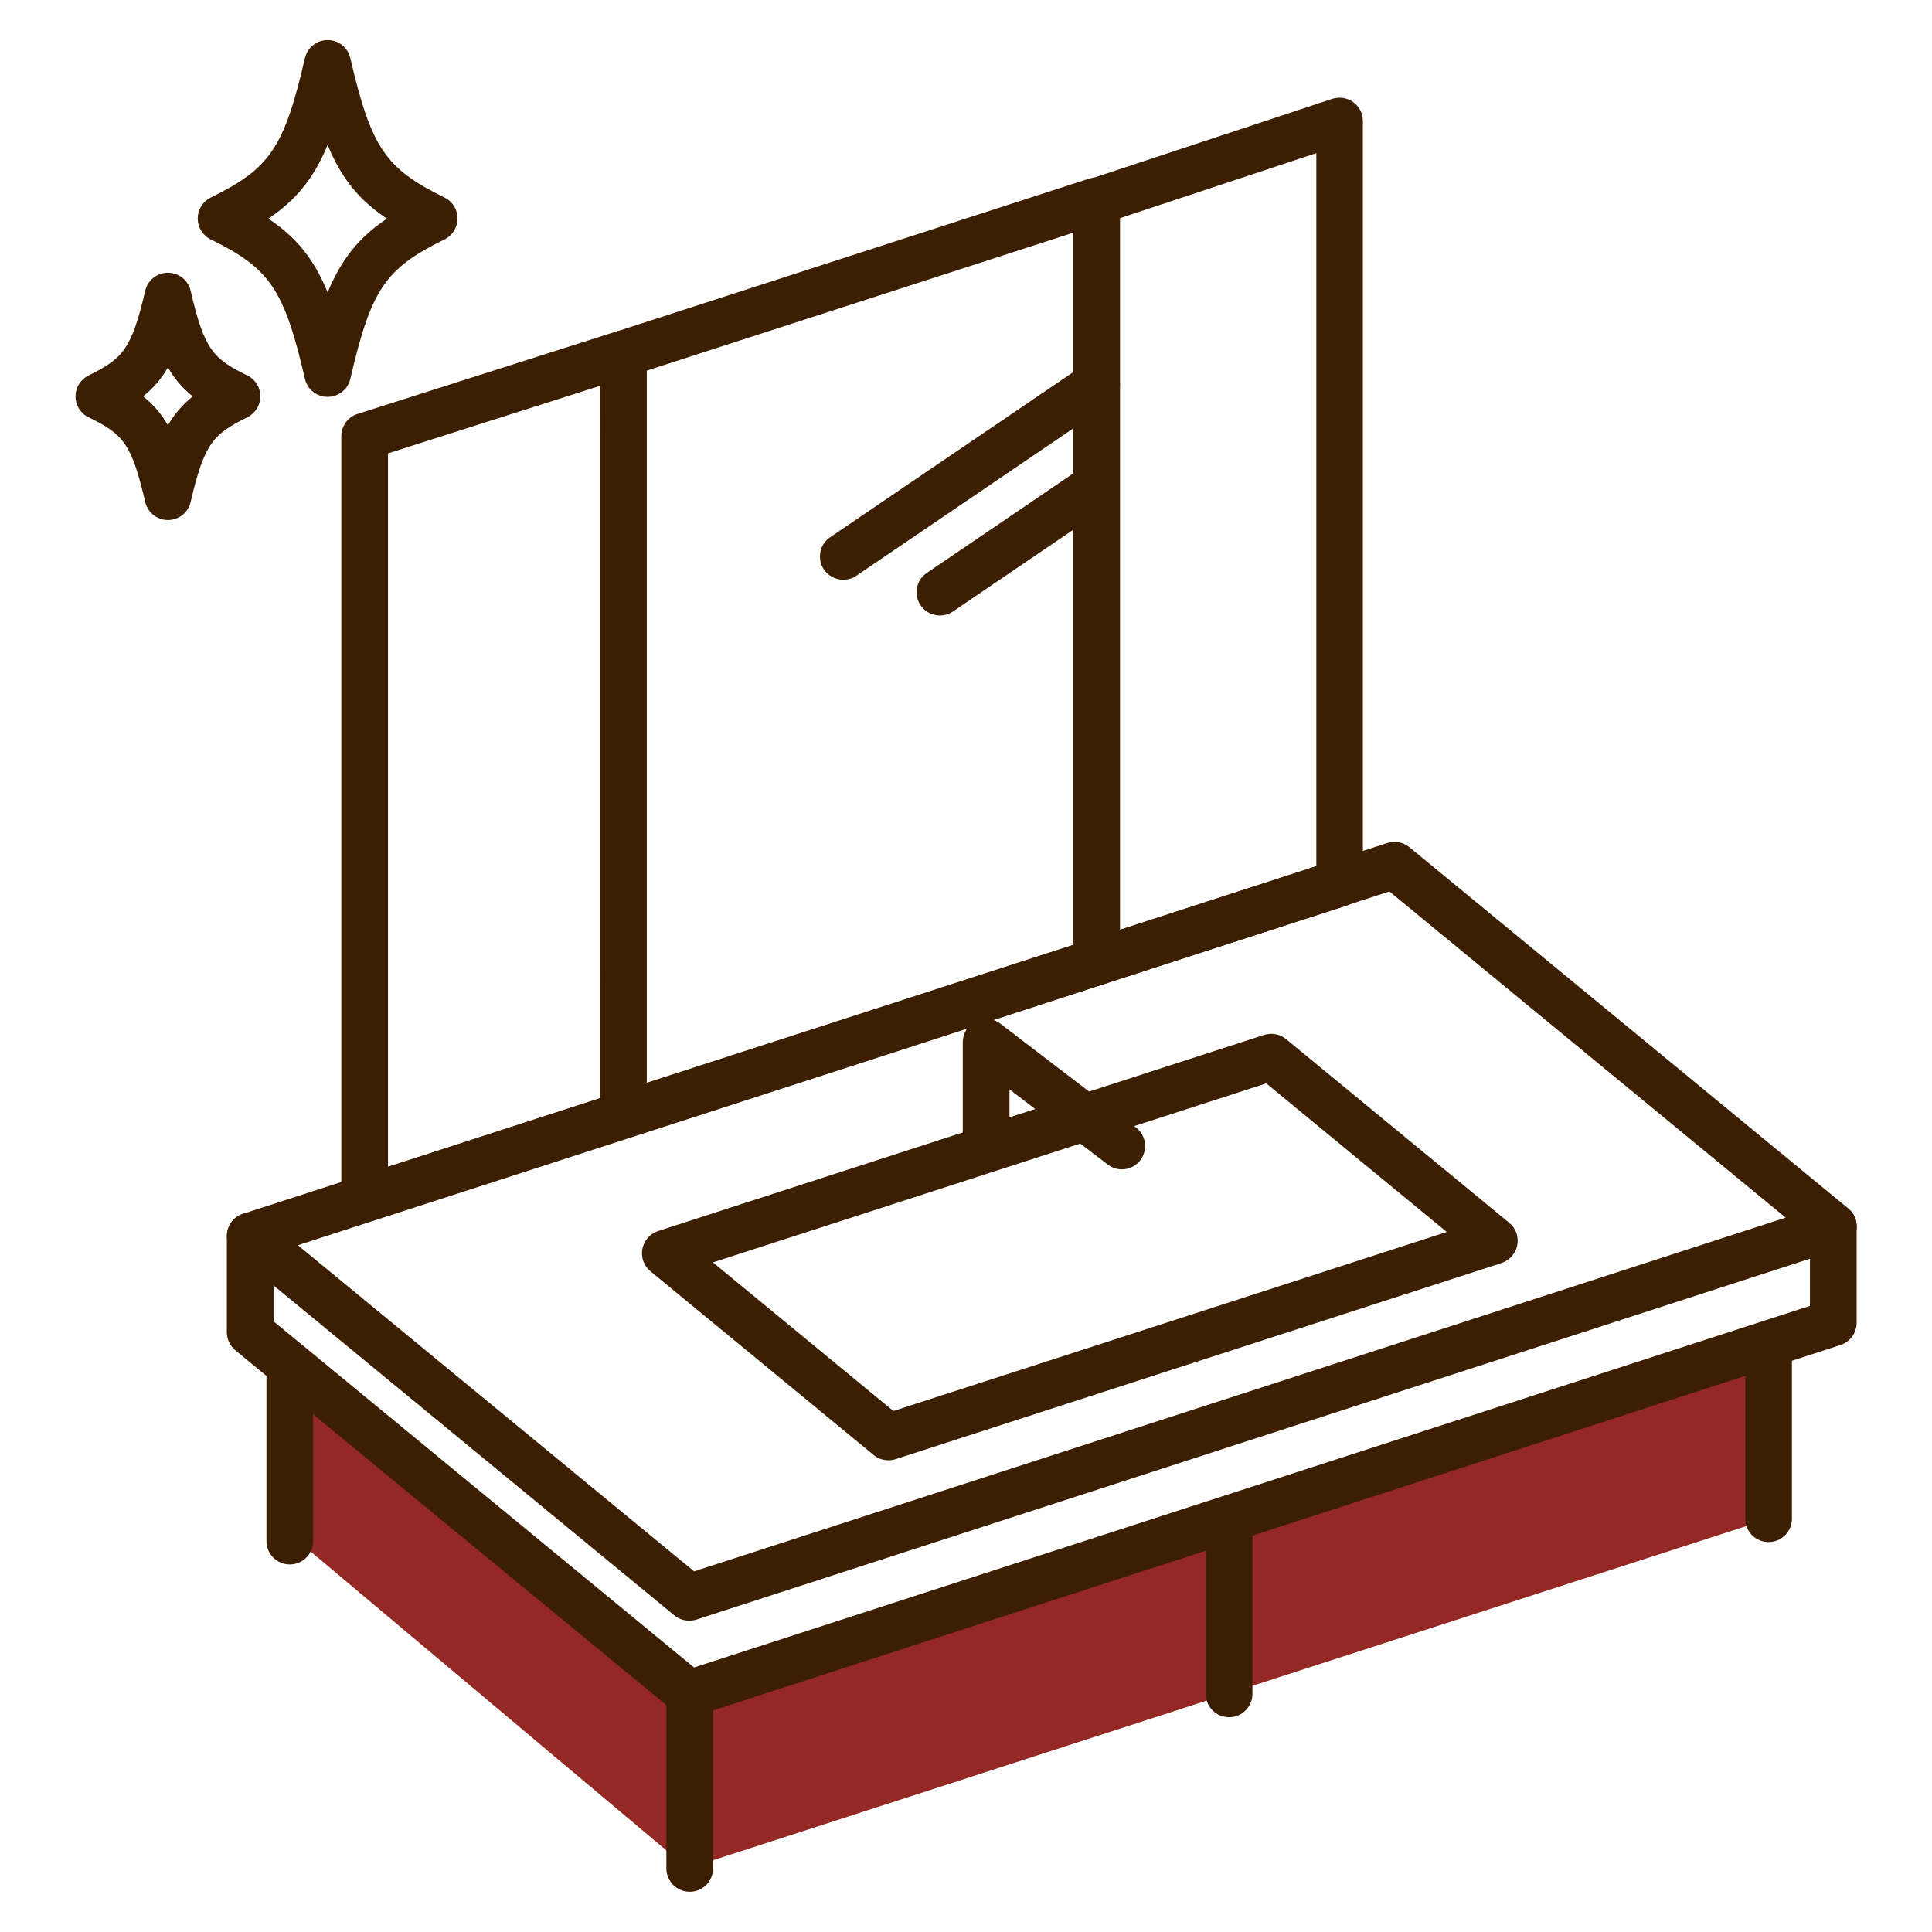
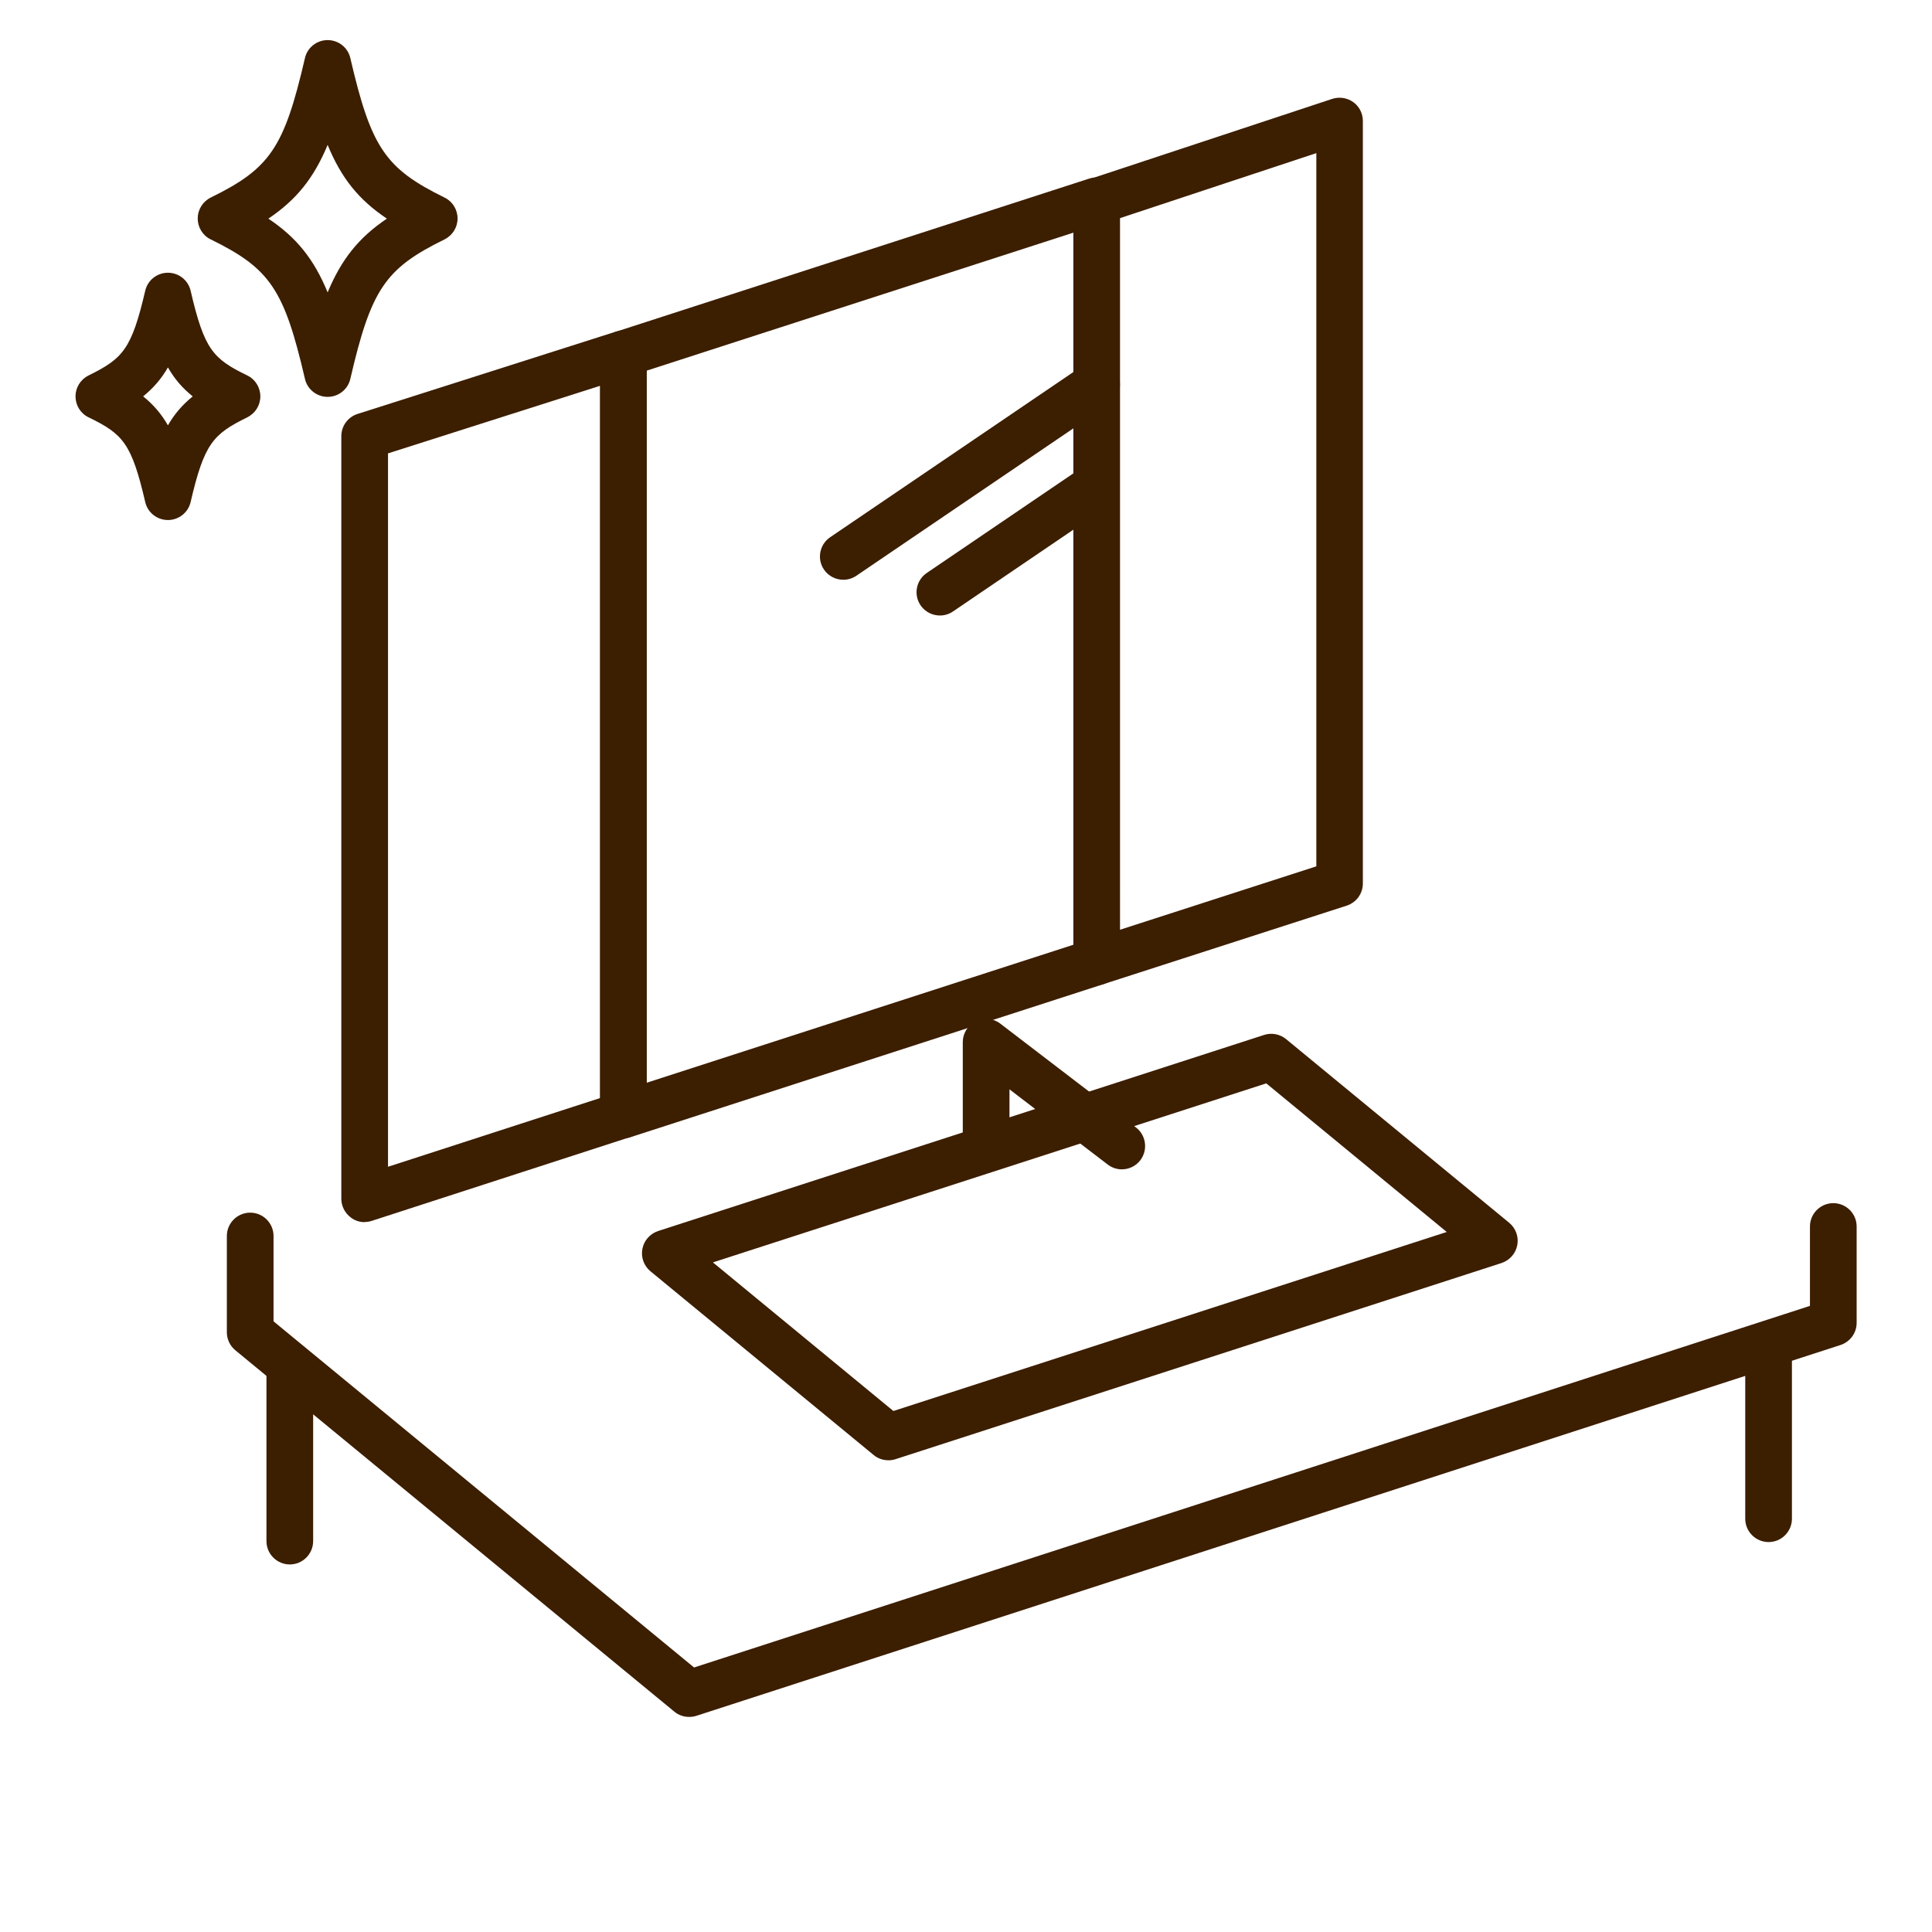
<svg xmlns="http://www.w3.org/2000/svg" id="_レイヤー_1" viewBox="0 0 120 120">
  <defs>
    <style>.cls-1{fill:#942824;}.cls-2{fill:#3c1e00;}</style>
  </defs>
  <g>
-     <polyline class="cls-1" points="18 95.28 42.72 116.05 109.85 94.34 109.85 84.19 42.84 105.18 18 85.47" />
    <path class="cls-2" d="M38.72,70.69c-.3,0-.6-.09-.85-.28-.37-.27-.6-.71-.6-1.17V21.98c0-.63,.4-1.18,1-1.38l29.39-9.51c.44-.14,.92-.07,1.3,.21,.37,.27,.6,.71,.6,1.17V59.74c0,.63-.4,1.18-1,1.38l-29.39,9.51c-.15,.05-.3,.07-.44,.07Zm1.45-47.67v44.23l26.5-8.57V14.45l-26.5,8.57Zm27.94,36.71h0Z" />
    <path class="cls-2" d="M68.11,61.19c-.3,0-.6-.09-.85-.28-.37-.27-.59-.71-.59-1.17V12.5c0-.62,.4-1.18,.99-1.37l15.09-4.99c.44-.14,.92-.07,1.3,.2,.38,.27,.6,.71,.6,1.17V54.87c0,.63-.4,1.18-1,1.38l-15.09,4.87c-.15,.05-.29,.07-.44,.07Zm1.45-47.64V57.75l12.2-3.94V9.51l-12.2,4.04Zm13.65,41.33h0Z" />
    <path class="cls-2" d="M22.65,75.91c-.3,0-.6-.09-.85-.28-.37-.27-.6-.71-.6-1.17V27.09c0-.63,.41-1.19,1.01-1.38l16.07-5.12c.44-.14,.92-.06,1.29,.21,.37,.27,.59,.71,.59,1.17v47.27c0,.63-.4,1.18-1,1.38l-16.07,5.21c-.15,.05-.3,.07-.45,.07Zm1.45-47.76v44.32l13.18-4.27V23.96l-13.18,4.2Zm14.63,41.1h0Z" />
-     <path class="cls-2" d="M42.8,100.66c-.33,0-.66-.11-.92-.33l-27.26-22.44c-.41-.34-.6-.87-.5-1.39,.1-.52,.47-.94,.98-1.11l39.98-12.93,31.09-10.1c.47-.15,.98-.05,1.37,.26l27.26,22.44c.41,.34,.6,.87,.5,1.39s-.47,.94-.97,1.11l-71.06,23.03c-.15,.05-.3,.07-.45,.07Zm-24.3-23.32l24.61,20.26,67.8-21.97-24.61-20.26-30.33,9.85s0,0,0,0l-37.46,12.12Zm37.02-13.5h0Z" />
    <path class="cls-2" d="M42.8,106.64c-.33,0-.66-.11-.92-.33l-27.26-22.44c-.33-.27-.53-.68-.53-1.12v-5.98c0-.8,.65-1.45,1.45-1.45s1.45,.65,1.45,1.45v5.3l26.12,21.5,69.31-22.46v-4.93c0-.8,.65-1.45,1.45-1.45s1.45,.65,1.45,1.45v5.98c0,.63-.4,1.18-1,1.38l-71.06,23.03c-.15,.05-.3,.07-.45,.07Z" />
    <path class="cls-2" d="M109.85,95.78c-.8,0-1.45-.65-1.45-1.45v-10.15c0-.8,.65-1.45,1.45-1.45s1.45,.65,1.45,1.45v10.15c0,.8-.65,1.45-1.45,1.45Z" />
-     <path class="cls-2" d="M76.34,106.66c-.8,0-1.45-.65-1.45-1.45v-9.94c0-.8,.65-1.45,1.45-1.45s1.45,.65,1.45,1.45v9.94c0,.8-.65,1.45-1.45,1.45Z" />
-     <path class="cls-2" d="M42.84,117.5c-.8,0-1.45-.65-1.45-1.45v-10.87c0-.8,.65-1.45,1.45-1.45s1.45,.65,1.45,1.45v10.87c0,.8-.65,1.45-1.45,1.45Z" />
    <path class="cls-2" d="M18,97.17c-.8,0-1.45-.65-1.45-1.45v-10.25c0-.8,.65-1.45,1.45-1.45s1.45,.65,1.45,1.45v10.25c0,.8-.65,1.45-1.45,1.45Z" />
    <path class="cls-2" d="M55.18,90.7c-.33,0-.66-.11-.92-.33l-13.86-11.41c-.41-.34-.6-.87-.5-1.39,.1-.52,.47-.94,.98-1.11l37.64-12.18c.47-.15,.98-.05,1.36,.26l13.86,11.41c.41,.34,.6,.87,.5,1.39-.1,.52-.47,.94-.98,1.11l-37.63,12.18c-.15,.05-.3,.07-.44,.07Zm-10.9-12.29l11.21,9.23,34.37-11.12-11.21-9.23-34.37,11.12Z" />
    <path class="cls-2" d="M69.68,72.63c-.31,0-.62-.1-.88-.3l-6.1-4.67v3.28c0,.8-.65,1.45-1.45,1.45s-1.45-.65-1.45-1.45v-6.21c0-.55,.31-1.05,.81-1.3,.49-.24,1.08-.19,1.52,.15l8.43,6.45c.63,.49,.75,1.39,.27,2.03-.28,.37-.71,.57-1.15,.57Z" />
    <path class="cls-2" d="M52.38,36.01c-.46,0-.92-.22-1.2-.63-.45-.66-.28-1.56,.38-2.01l15.74-10.69c.66-.45,1.56-.28,2.01,.38,.45,.66,.28,1.56-.38,2.01l-15.74,10.69c-.25,.17-.53,.25-.81,.25Z" />
    <path class="cls-2" d="M58.38,38.23c-.46,0-.92-.22-1.2-.63-.45-.66-.28-1.56,.38-2.01l9.73-6.61c.66-.45,1.56-.28,2.01,.38,.45,.66,.28,1.56-.38,2.01l-9.73,6.61c-.25,.17-.53,.25-.81,.25Z" />
  </g>
  <g>
    <path class="cls-2" d="M10.43,32.3c-.67,0-1.26-.46-1.41-1.12-.85-3.65-1.38-4.22-3.52-5.26-.5-.24-.81-.75-.81-1.3s.31-1.05,.81-1.3c2.13-1.05,2.67-1.62,3.52-5.26,.15-.66,.74-1.12,1.41-1.12s1.26,.46,1.41,1.12c.85,3.65,1.38,4.22,3.52,5.26,.5,.24,.81,.75,.81,1.3s-.31,1.05-.81,1.3c-2.13,1.05-2.67,1.62-3.52,5.26-.15,.66-.74,1.12-1.41,1.12Zm-1.54-7.68c.65,.52,1.14,1.1,1.54,1.8,.4-.7,.89-1.27,1.54-1.8-.65-.52-1.14-1.1-1.54-1.8-.4,.7-.89,1.27-1.54,1.8Z" />
    <path class="cls-2" d="M20.35,24.65h0c-.67,0-1.26-.46-1.41-1.12-1.29-5.55-2.16-6.85-5.85-8.66-.5-.24-.81-.75-.81-1.3s.31-1.05,.81-1.3c3.69-1.81,4.56-3.1,5.85-8.66,.15-.66,.74-1.12,1.41-1.12s1.26,.46,1.41,1.12c1.29,5.55,2.16,6.85,5.85,8.66,.5,.24,.81,.75,.81,1.3s-.31,1.05-.81,1.3c-3.69,1.81-4.56,3.1-5.85,8.66-.15,.66-.74,1.12-1.41,1.12Zm-3.68-11.07c1.73,1.16,2.82,2.49,3.68,4.58,.87-2.09,1.96-3.42,3.68-4.58-1.73-1.16-2.82-2.49-3.68-4.58-.87,2.09-1.96,3.42-3.68,4.58Z" />
  </g>
</svg>